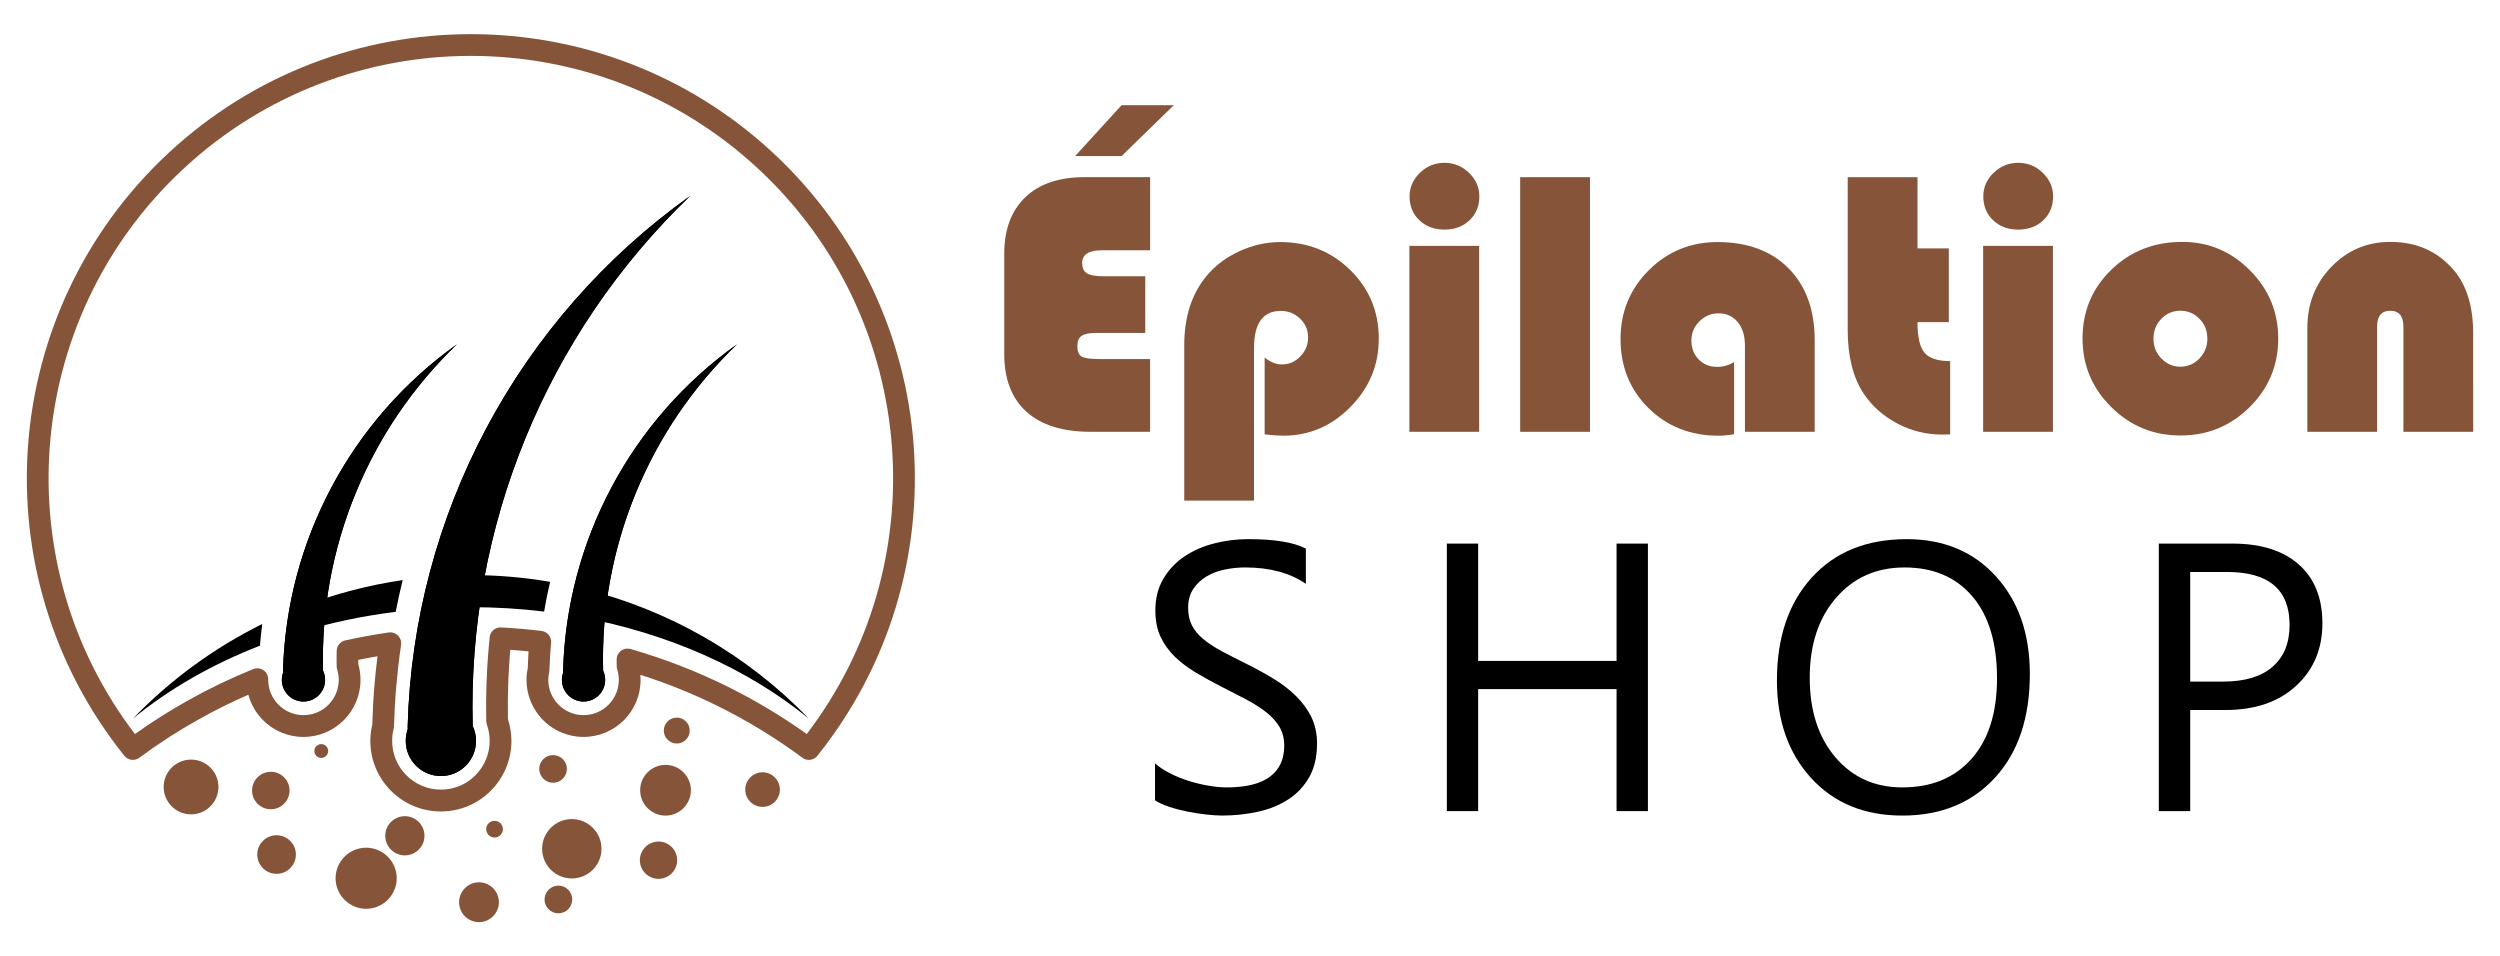
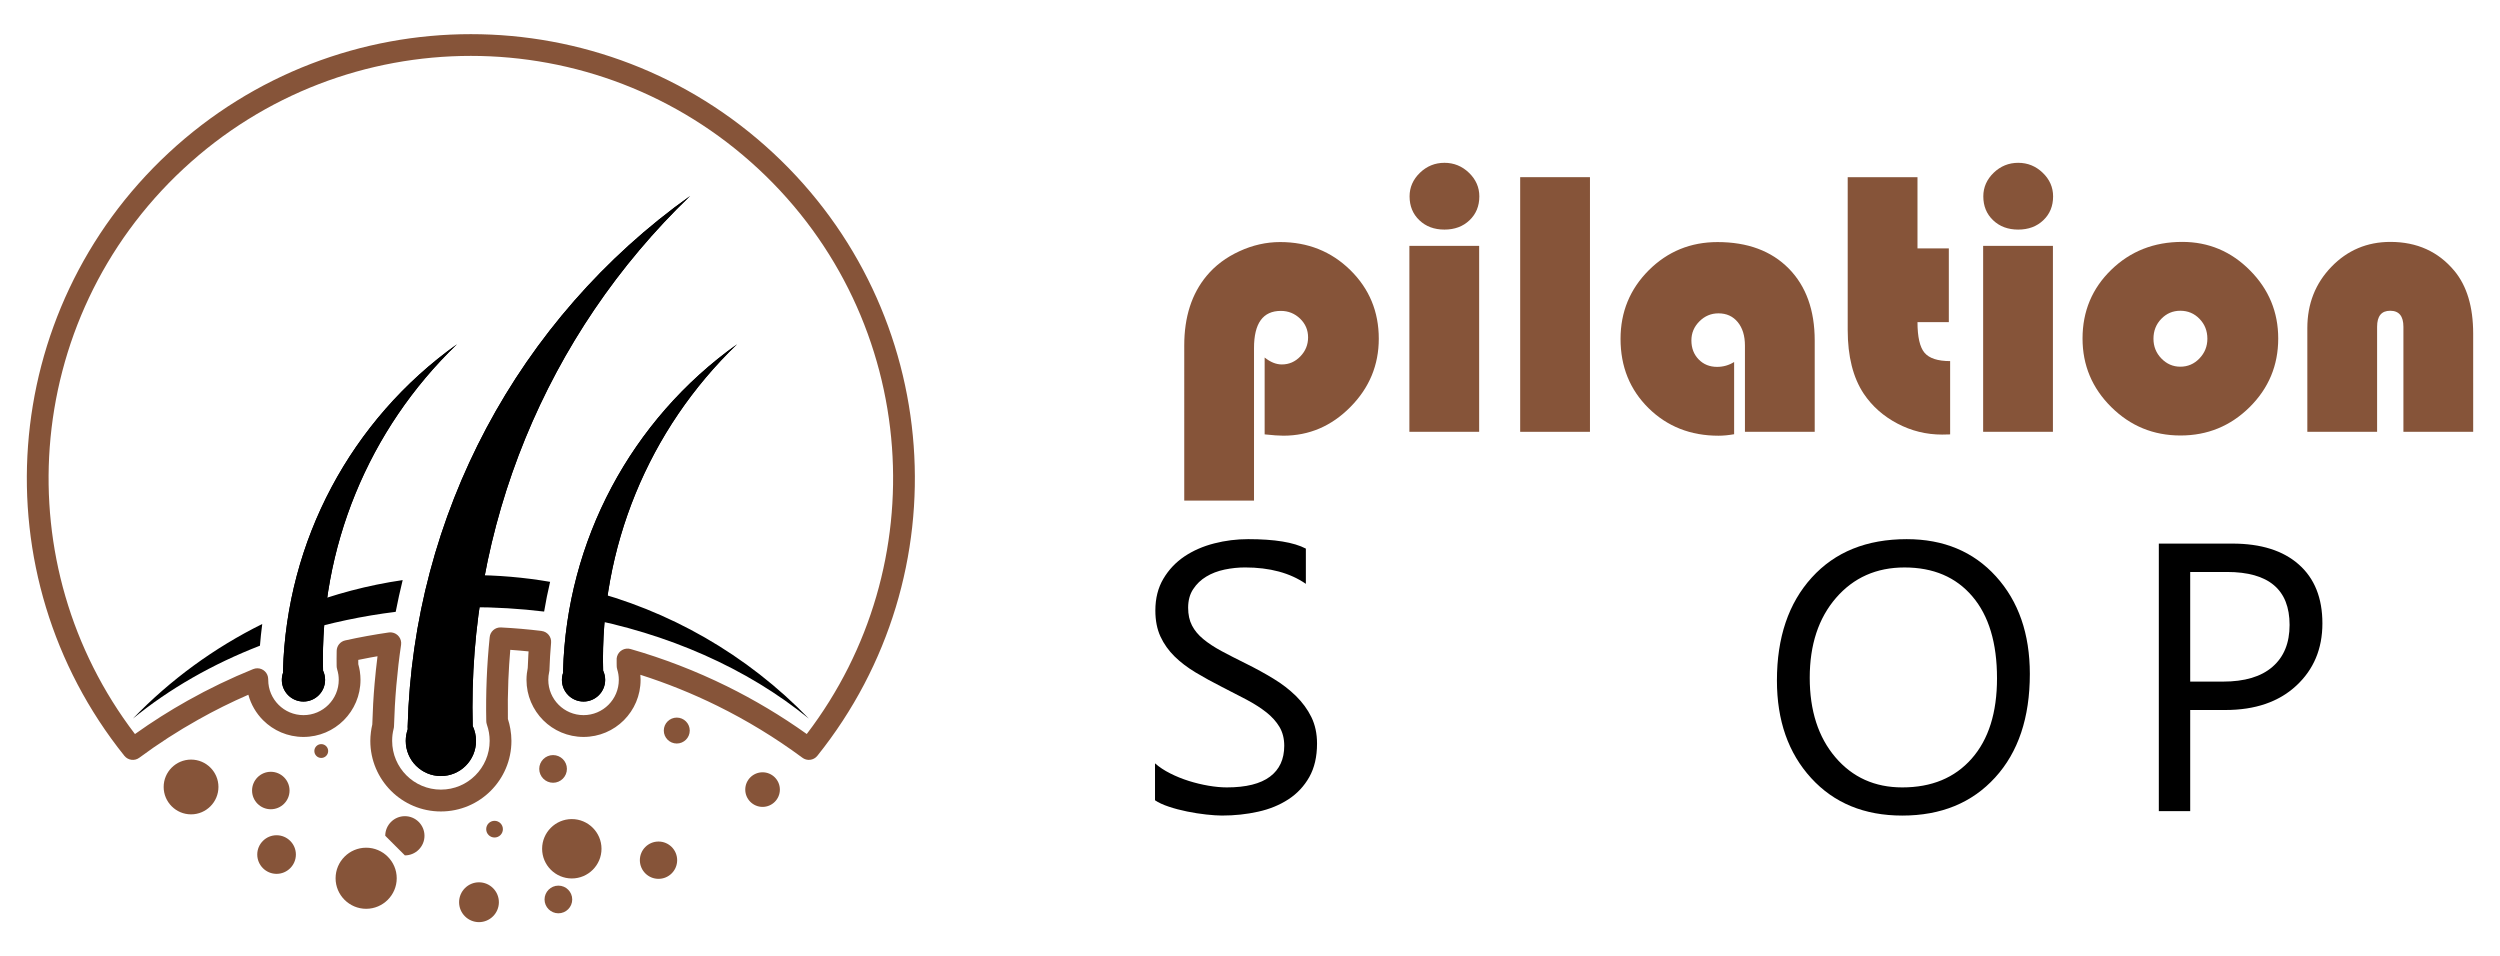
<svg xmlns="http://www.w3.org/2000/svg" version="1.1" id="Calque_1" x="0px" y="0px" width="183px" height="70px" viewBox="0 0 183 70" enable-background="new 0 0 183 70" xml:space="preserve">
  <g>
    <g>
      <g>
        <g>
          <path fill-rule="evenodd" clip-rule="evenodd" d="M9.725,52.604c2.764-2.864,5.974-5.195,9.471-6.927      c-0.07,0.525-0.125,1.056-0.168,1.587C15.569,48.607,12.413,50.404,9.725,52.604L9.725,52.604z M22.063,44.415      c2.38-0.922,4.866-1.58,7.413-1.952c-0.189,0.769-0.359,1.543-0.511,2.323c-2.426,0.302-4.791,0.802-7.056,1.487      C21.941,45.649,21.993,45.029,22.063,44.415L22.063,44.415z M33.662,42.107c0.268-0.006,0.536-0.011,0.805-0.011      c1.957,0,3.897,0.167,5.801,0.495c-0.171,0.719-0.316,1.445-0.438,2.176c-1.761-0.213-3.555-0.322-5.363-0.322      c-0.395,0-0.787,0.005-1.18,0.015C33.395,43.671,33.519,42.889,33.662,42.107L33.662,42.107z M42.736,43.107      c6.222,1.541,11.945,4.806,16.472,9.496c-4.513-3.691-10.348-6.254-16.72-7.43C42.548,44.481,42.631,43.793,42.736,43.107z" />
          <path fill-rule="evenodd" clip-rule="evenodd" d="M53.951,25.201c-6.502,6.246-10.042,14.93-9.802,23.893      c0.096,0.206,0.149,0.435,0.149,0.673c0,0.876-0.708,1.585-1.583,1.585c-0.875,0-1.583-0.709-1.583-1.585      c0-0.182,0.033-0.362,0.091-0.527l-0.006-0.109C41.47,39.598,46.186,30.736,53.951,25.201z" />
          <path fill-rule="evenodd" clip-rule="evenodd" d="M33.449,25.201c-6.501,6.246-10.042,14.93-9.801,23.893      c0.096,0.206,0.149,0.435,0.149,0.673c0,0.876-0.709,1.585-1.584,1.585c-0.874,0-1.583-0.709-1.583-1.585      c0-0.182,0.032-0.362,0.091-0.527l-0.006-0.109C20.97,39.598,25.685,30.736,33.449,25.201z" />
          <path fill-rule="evenodd" clip-rule="evenodd" d="M50.518,14.343C39.96,24.486,34.21,38.585,34.602,53.144      c0.155,0.33,0.243,0.701,0.243,1.09c0,1.422-1.152,2.572-2.572,2.572s-2.572-1.15-2.572-2.572c0-0.3,0.053-0.589,0.146-0.855      L29.84,53.2C30.251,37.719,37.908,23.333,50.518,14.343z" />
          <path fill-rule="evenodd" clip-rule="evenodd" d="M33.449,25.201c-6.501,6.246-10.042,14.93-9.801,23.893      c0.096,0.206,0.149,0.435,0.149,0.673c0,0.876-0.709,1.585-1.584,1.585c-0.874,0-1.583-0.709-1.583-1.585      c0-0.182,0.032-0.362,0.091-0.527l-0.006-0.109C20.97,39.598,25.685,30.736,33.449,25.201L33.449,25.201z M53.951,25.201      c-6.502,6.246-10.042,14.93-9.802,23.893c0.096,0.206,0.15,0.435,0.15,0.673c0,0.876-0.71,1.585-1.584,1.585      c-0.875,0-1.583-0.709-1.583-1.585c0-0.182,0.033-0.362,0.091-0.527l-0.006-0.109C41.47,39.598,46.186,30.736,53.951,25.201      L53.951,25.201z M34.602,53.144C34.21,38.585,39.96,24.486,50.518,14.343C37.908,23.333,30.251,37.719,29.84,53.2l0.007,0.178      c-0.093,0.267-0.146,0.556-0.146,0.855c0,1.422,1.152,2.572,2.572,2.572s2.572-1.15,2.572-2.572      C34.845,53.845,34.757,53.474,34.602,53.144z" />
        </g>
      </g>
      <g>
        <path fill-rule="evenodd" clip-rule="evenodd" fill="#865439" d="M9.105,55.327C3.78,48.684,1.471,40.548,2.051,32.626     c0.582-7.922,4.054-15.636,10.29-21.432C18.58,5.396,26.523,2.5,34.467,2.5c7.943,0,15.888,2.896,22.124,8.694     c6.237,5.796,9.71,13.51,10.29,21.432c0.581,7.922-1.729,16.058-7.053,22.701c-0.273,0.341-0.769,0.396-1.11,0.127     c-1.978-1.462-4.058-2.724-6.209-3.787c-1.829-0.901-3.713-1.659-5.635-2.272c0.012,0.124,0.017,0.248,0.017,0.372     c0,1.153-0.467,2.196-1.223,2.954c-0.756,0.756-1.799,1.223-2.953,1.223c-1.151,0-2.196-0.467-2.953-1.223     c-0.754-0.758-1.223-1.801-1.223-2.954c0-0.152,0.009-0.312,0.028-0.474c0.016-0.136,0.037-0.27,0.064-0.399     c0.012-0.337,0.026-0.654,0.044-0.952c0.005-0.083,0.011-0.17,0.017-0.259c-0.222-0.021-0.443-0.043-0.667-0.062     c-0.231-0.02-0.455-0.038-0.673-0.053c-0.063,0.736-0.11,1.475-0.141,2.214c-0.039,0.949-0.049,1.899-0.033,2.847     c0.078,0.238,0.139,0.482,0.18,0.729c0.051,0.294,0.078,0.586,0.078,0.876c0,1.427-0.579,2.717-1.515,3.654     c-0.934,0.934-2.225,1.511-3.65,1.511s-2.716-0.577-3.65-1.511c-0.935-0.938-1.514-2.228-1.514-3.654     c0-0.201,0.015-0.419,0.044-0.649c0.023-0.184,0.057-0.368,0.1-0.549c0.029-1.034,0.085-2.031,0.169-2.996     c0.059-0.666,0.128-1.333,0.213-2.001c-0.17,0.027-0.336,0.056-0.501,0.087c-0.303,0.055-0.606,0.114-0.908,0.178     c0,0.104,0.001,0.21,0.002,0.314c0.049,0.17,0.086,0.343,0.114,0.515l0.003,0.028c0.029,0.2,0.045,0.403,0.045,0.606     c0,1.153-0.468,2.196-1.224,2.954c-0.756,0.756-1.799,1.223-2.953,1.223c-1.152,0-2.197-0.467-2.952-1.223     c-0.509-0.508-0.887-1.151-1.08-1.866c-1.247,0.543-2.472,1.149-3.671,1.825c-1.487,0.832-2.926,1.762-4.313,2.787     C9.855,55.724,9.371,55.657,9.105,55.327L9.105,55.327L9.105,55.327z M3.64,32.738C3.104,40.04,5.148,47.53,9.879,53.733     c1.254-0.895,2.54-1.709,3.853-2.445c1.563-0.878,3.168-1.648,4.806-2.313v0.002c0.093-0.038,0.196-0.059,0.303-0.059     c0.433,0.003,0.783,0.351,0.79,0.78c0.003,0.025,0.003,0.045,0.003,0.067c0,0.714,0.289,1.358,0.757,1.826     c0.467,0.468,1.112,0.757,1.824,0.757c0.713,0,1.358-0.289,1.825-0.757c0.466-0.468,0.756-1.112,0.756-1.826     c0-0.124-0.01-0.251-0.026-0.372l-0.004-0.021c-0.021-0.131-0.05-0.258-0.089-0.383h0.003c-0.024-0.074-0.037-0.15-0.038-0.229     c-0.002-0.183-0.004-0.368-0.004-0.559c0-0.19,0.002-0.376,0.007-0.554v-0.005v-0.002c0.007-0.358,0.256-0.682,0.623-0.762     c0.526-0.117,1.057-0.225,1.587-0.32c0.55-0.099,1.073-0.186,1.57-0.257c0.084-0.016,0.172-0.018,0.261-0.005     c0.434,0.063,0.736,0.468,0.673,0.903c-0.145,0.976-0.259,1.968-0.347,2.977c-0.088,1.019-0.144,2.013-0.171,2.98l0,0     c-0.001,0.059-0.009,0.12-0.025,0.178c-0.037,0.147-0.066,0.295-0.085,0.447c-0.017,0.132-0.026,0.284-0.026,0.449     c0,0.988,0.4,1.879,1.045,2.524c0.646,0.647,1.538,1.045,2.523,1.045s1.878-0.397,2.523-1.045     c0.646-0.646,1.046-1.536,1.046-2.524c0-0.208-0.018-0.411-0.051-0.607c-0.035-0.2-0.086-0.397-0.153-0.588h0.001     c-0.027-0.076-0.044-0.161-0.045-0.25c-0.021-1.03-0.01-2.054,0.031-3.069c0.041-1.022,0.115-2.041,0.217-3.054     c0.03-0.43,0.4-0.758,0.834-0.734c0.533,0.027,1.029,0.062,1.488,0.102c0.491,0.043,0.985,0.094,1.481,0.154l-0.001,0.003     c0.425,0.051,0.734,0.432,0.695,0.86c-0.028,0.303-0.052,0.631-0.074,0.983c-0.021,0.333-0.035,0.645-0.044,0.937     c0.002,0.069-0.003,0.143-0.021,0.213c-0.021,0.095-0.038,0.193-0.049,0.29c-0.012,0.091-0.017,0.19-0.017,0.294     c0,0.714,0.29,1.358,0.757,1.826c0.466,0.468,1.112,0.757,1.824,0.757c0.712,0,1.357-0.289,1.825-0.757     c0.467-0.468,0.756-1.112,0.756-1.826c0-0.134-0.01-0.267-0.03-0.396c-0.021-0.127-0.05-0.256-0.09-0.381h0.002     c-0.022-0.074-0.035-0.15-0.037-0.229c0-0.074-0.001-0.154-0.003-0.241l0,0v-0.005v-0.173c-0.007-0.094,0-0.19,0.028-0.284     c0.121-0.422,0.563-0.668,0.985-0.549c2.407,0.691,4.771,1.6,7.062,2.729c2.013,0.996,3.967,2.158,5.84,3.494     c4.73-6.203,6.774-13.693,6.238-20.995c-0.552-7.534-3.853-14.866-9.784-20.376c-5.93-5.513-13.485-8.268-21.041-8.268     c-7.557,0-15.112,2.755-21.043,8.268C7.494,17.872,4.193,25.204,3.64,32.738z" />
        <path fill-rule="evenodd" clip-rule="evenodd" fill="#865439" d="M19.822,59.237c0.756,0,1.373-0.613,1.373-1.371     c0-0.753-0.616-1.371-1.373-1.371c-0.756,0-1.371,0.618-1.371,1.371C18.451,58.624,19.066,59.237,19.822,59.237z" />
        <path fill-rule="evenodd" clip-rule="evenodd" fill="#865439" d="M26.802,66.524c1.232,0,2.238-1.005,2.238-2.236     s-1.006-2.236-2.238-2.236c-1.232,0-2.237,1.005-2.237,2.236S25.57,66.524,26.802,66.524z" />
        <path fill-rule="evenodd" clip-rule="evenodd" fill="#865439" d="M41.857,64.303c1.197,0,2.173-0.975,2.173-2.173     c0-1.195-0.976-2.173-2.173-2.173c-1.198,0-2.174,0.978-2.174,2.173C39.683,63.328,40.659,64.303,41.857,64.303z" />
-         <path fill-rule="evenodd" clip-rule="evenodd" fill="#865439" d="M48.716,59.703c1.022,0,1.858-0.834,1.858-1.856     c0-1.023-0.835-1.859-1.858-1.859c-1.023,0-1.857,0.836-1.857,1.859C46.859,58.869,47.693,59.703,48.716,59.703z" />
        <path fill-rule="evenodd" clip-rule="evenodd" fill="#865439" d="M49.54,54.426c0.521,0,0.95-0.426,0.95-0.949     s-0.428-0.949-0.95-0.949c-0.523,0-0.95,0.426-0.95,0.949S49.016,54.426,49.54,54.426z" />
        <path fill-rule="evenodd" clip-rule="evenodd" fill="#865439" d="M40.485,57.298c0.558,0,1.013-0.457,1.013-1.016     c0-0.556-0.455-1.01-1.013-1.01c-0.557,0-1.013,0.454-1.013,1.01C39.472,56.841,39.928,57.298,40.485,57.298z" />
        <path fill-rule="evenodd" clip-rule="evenodd" fill="#865439" d="M23.516,55.482c0.279,0,0.506-0.229,0.506-0.508     c0-0.276-0.227-0.505-0.506-0.505s-0.506,0.229-0.506,0.505C23.01,55.254,23.237,55.482,23.516,55.482z" />
        <path fill-rule="evenodd" clip-rule="evenodd" fill="#865439" d="M13.986,59.611c1.104,0,2.004-0.901,2.004-2.006     s-0.9-2.003-2.004-2.003c-1.104,0-2.006,0.898-2.006,2.003S12.881,59.611,13.986,59.611z" />
        <path fill-rule="evenodd" clip-rule="evenodd" fill="#865439" d="M55.821,59.065c0.696,0,1.266-0.568,1.266-1.267     s-0.57-1.266-1.266-1.266c-0.698,0-1.268,0.567-1.268,1.266S55.123,59.065,55.821,59.065z" />
        <path fill-rule="evenodd" clip-rule="evenodd" fill="#865439" d="M20.245,63.966c0.778,0,1.414-0.635,1.414-1.415     c0-0.776-0.635-1.411-1.414-1.411c-0.78,0-1.414,0.635-1.414,1.411C18.832,63.331,19.465,63.966,20.245,63.966z" />
        <path fill-rule="evenodd" clip-rule="evenodd" fill="#865439" d="M35.061,67.5c0.802,0,1.457-0.655,1.457-1.458     c0-0.802-0.655-1.457-1.457-1.457c-0.802,0-1.456,0.655-1.456,1.457C33.605,66.845,34.259,67.5,35.061,67.5z" />
        <circle fill-rule="evenodd" clip-rule="evenodd" fill="#865439" cx="48.203" cy="62.966" r="1.365" />
-         <path fill-rule="evenodd" clip-rule="evenodd" fill="#865439" d="M29.637,62.614c0.79,0,1.435-0.642,1.435-1.435     c0-0.789-0.645-1.435-1.435-1.435c-0.791,0-1.437,0.646-1.437,1.435C28.201,61.973,28.846,62.614,29.637,62.614z" />
+         <path fill-rule="evenodd" clip-rule="evenodd" fill="#865439" d="M29.637,62.614c0.79,0,1.435-0.642,1.435-1.435     c0-0.789-0.645-1.435-1.435-1.435c-0.791,0-1.437,0.646-1.437,1.435z" />
        <circle fill-rule="evenodd" clip-rule="evenodd" fill="#865439" cx="36.201" cy="60.695" r="0.611" />
        <path fill-rule="evenodd" clip-rule="evenodd" fill="#865439" d="M40.874,66.854c0.559,0,1.013-0.454,1.013-1.013     c0-0.556-0.454-1.013-1.013-1.013c-0.557,0-1.013,0.457-1.013,1.013C39.861,66.4,40.317,66.854,40.874,66.854z" />
      </g>
    </g>
    <g>
      <g>
-         <path fill="#865439" d="M83.833,20.221v4.151h-3.619c-0.491,0-0.84,0.07-1.044,0.218c-0.206,0.142-0.308,0.389-0.308,0.736     c0,0.394,0.105,0.649,0.315,0.772c0.208,0.124,0.636,0.185,1.282,0.185h3.729v5.325h-4.355c-2.05,0-3.614-0.491-4.697-1.469     c-1.084-0.979-1.625-2.391-1.625-4.24v-7.304c0-1.786,0.512-3.17,1.537-4.151c1.023-0.983,2.464-1.476,4.322-1.476h4.819v5.352     H80.65c-0.954,0-1.433,0.313-1.433,0.93c0,0.363,0.114,0.617,0.341,0.757c0.228,0.142,0.634,0.214,1.215,0.214H83.833z      M85.922,7.7l-3.823,3.725H78.7L82.099,7.7H85.922z" />
        <path fill="#865439" d="M91.794,36.646h-5.107V25.283c0-2.082,0.546-3.78,1.638-5.091c0.629-0.757,1.428-1.355,2.398-1.8     c0.968-0.447,1.963-0.673,2.982-0.673c2.03,0,3.742,0.686,5.134,2.048c1.393,1.369,2.088,3.043,2.088,5.027     c0,1.93-0.691,3.596-2.075,4.995c-1.382,1.403-3.022,2.104-4.914,2.104c-0.311,0-0.765-0.032-1.366-0.096v-5.627     c0.419,0.337,0.838,0.508,1.256,0.508c0.529,0,0.98-0.196,1.358-0.59c0.377-0.391,0.566-0.853,0.566-1.391     c0-0.539-0.196-0.996-0.587-1.374c-0.392-0.375-0.86-0.565-1.405-0.565c-1.311,0-1.966,0.903-1.966,2.719V36.646z" />
        <path fill="#865439" d="M108.274,17.996v13.612h-5.107V17.996H108.274z M105.733,11.918c0.691,0,1.291,0.243,1.796,0.73     c0.504,0.488,0.758,1.063,0.758,1.727c0,0.711-0.24,1.292-0.718,1.747c-0.477,0.457-1.091,0.684-1.836,0.684     c-0.747,0-1.357-0.227-1.835-0.684c-0.478-0.455-0.717-1.036-0.717-1.747c0-0.663,0.253-1.238,0.757-1.727     C104.444,12.161,105.042,11.918,105.733,11.918z" />
        <path fill="#865439" d="M116.385,12.969v18.64h-5.108v-18.64H116.385z" />
        <path fill="#865439" d="M126.938,26.499v5.287c-0.419,0.073-0.8,0.108-1.146,0.108c-2.048,0-3.755-0.676-5.121-2.021     c-1.364-1.348-2.047-3.034-2.047-5.065c0-1.975,0.69-3.65,2.068-5.027c1.379-1.373,3.057-2.061,5.031-2.061     c2.203,0,3.939,0.647,5.21,1.932c1.27,1.29,1.904,3.047,1.904,5.279v6.678h-5.107v-6.308c0-0.722-0.176-1.295-0.526-1.722     c-0.352-0.429-0.821-0.642-1.413-0.642c-0.538,0-1.001,0.194-1.393,0.586s-0.587,0.855-0.587,1.395     c0,0.563,0.178,1.028,0.532,1.391c0.354,0.365,0.805,0.546,1.353,0.546C126.142,26.854,126.556,26.737,126.938,26.499z" />
        <path fill="#865439" d="M140.36,12.969v5.215h2.294v5.396h-2.294c0,1.082,0.171,1.831,0.511,2.237     c0.345,0.411,0.968,0.616,1.879,0.616v5.366c-0.264,0.01-0.46,0.013-0.587,0.013c-1.155,0-2.247-0.267-3.271-0.806     c-1.023-0.538-1.847-1.264-2.465-2.184c-0.782-1.175-1.175-2.732-1.175-4.672V12.969H140.36z" />
        <path fill="#865439" d="M150.274,17.996v13.612h-5.108V17.996H150.274z M147.732,11.918c0.692,0,1.291,0.243,1.796,0.73     c0.507,0.488,0.759,1.063,0.759,1.727c0,0.711-0.237,1.292-0.717,1.747c-0.479,0.457-1.091,0.684-1.838,0.684     c-0.745,0-1.357-0.227-1.836-0.684c-0.478-0.455-0.717-1.036-0.717-1.747c0-0.663,0.253-1.238,0.757-1.727     C146.442,12.161,147.04,11.918,147.732,11.918z" />
        <path fill="#865439" d="M159.738,17.707c1.928,0,3.582,0.695,4.96,2.084c1.379,1.386,2.068,3.049,2.068,4.989     c0,1.966-0.698,3.642-2.096,5.025c-1.399,1.384-3.083,2.073-5.058,2.073c-1.978,0-3.664-0.692-5.065-2.079     c-1.403-1.389-2.105-3.063-2.105-5.02c0-1.993,0.702-3.671,2.105-5.032C155.949,18.387,157.676,17.707,159.738,17.707z      M159.599,22.747c-0.545,0-1.011,0.197-1.393,0.594c-0.384,0.396-0.572,0.881-0.572,1.454c0,0.564,0.19,1.044,0.579,1.445     c0.388,0.401,0.849,0.602,1.386,0.602c0.547,0,1.014-0.2,1.399-0.602c0.385-0.401,0.582-0.881,0.582-1.445     c0-0.573-0.19-1.058-0.574-1.454C160.623,22.944,160.153,22.747,159.599,22.747z" />
        <path fill="#865439" d="M181.036,31.608h-5.106v-7.689c0-0.781-0.321-1.172-0.969-1.172c-0.638,0-0.957,0.391-0.957,1.172v7.689     h-5.107v-7.592c0-1.777,0.588-3.271,1.764-4.487c1.172-1.213,2.613-1.822,4.314-1.822c1.945,0,3.507,0.705,4.684,2.117     c0.916,1.102,1.378,2.635,1.378,4.601V31.608z" />
      </g>
      <g>
        <path d="M84.547,58.58v-2.704c0.309,0.274,0.678,0.518,1.111,0.736c0.432,0.219,0.888,0.403,1.366,0.554     c0.478,0.15,0.957,0.265,1.439,0.348c0.483,0.082,0.93,0.124,1.339,0.124c1.411,0,2.465-0.264,3.161-0.787     c0.695-0.522,1.044-1.276,1.044-2.26c0-0.527-0.116-0.987-0.349-1.381c-0.232-0.388-0.553-0.746-0.961-1.069     c-0.41-0.321-0.896-0.632-1.454-0.929c-0.561-0.297-1.163-0.607-1.81-0.935c-0.683-0.346-1.321-0.698-1.911-1.051     c-0.592-0.355-1.107-0.746-1.543-1.174c-0.437-0.429-0.782-0.914-1.032-1.454c-0.25-0.541-0.375-1.176-0.375-1.907     c0-0.892,0.195-1.666,0.587-2.326c0.39-0.66,0.904-1.203,1.543-1.635c0.636-0.424,1.361-0.743,2.177-0.952     c0.814-0.21,1.645-0.312,2.49-0.312c1.931,0,3.337,0.229,4.22,0.692v2.58c-1.156-0.8-2.64-1.201-4.453-1.201     c-0.499,0-1,0.053-1.501,0.157c-0.501,0.107-0.947,0.276-1.337,0.514c-0.393,0.235-0.71,0.54-0.956,0.916     c-0.247,0.37-0.371,0.827-0.371,1.363c0,0.501,0.094,0.935,0.282,1.298c0.186,0.362,0.461,0.695,0.826,0.995     c0.363,0.303,0.807,0.592,1.33,0.876c0.524,0.281,1.127,0.589,1.81,0.927c0.701,0.348,1.366,0.711,1.993,1.094     c0.628,0.379,1.179,0.806,1.652,1.27c0.473,0.466,0.85,0.978,1.127,1.542c0.276,0.563,0.416,1.211,0.416,1.939     c0,0.965-0.19,1.78-0.566,2.45c-0.378,0.67-0.888,1.214-1.53,1.633c-0.643,0.419-1.38,0.722-2.22,0.906     c-0.837,0.188-1.719,0.282-2.648,0.282c-0.31,0-0.692-0.028-1.146-0.076c-0.456-0.051-0.921-0.122-1.394-0.219     c-0.474-0.096-0.923-0.213-1.345-0.355C85.14,58.91,84.801,58.753,84.547,58.58z" />
-         <path d="M120.627,59.373h-2.294v-8.931h-10.132v8.931h-2.292V39.791h2.292v8.588h10.132v-8.588h2.294V59.373z" />
        <path d="M139.245,59.7c-2.776,0-4.999-0.917-6.67-2.748c-1.671-1.828-2.504-4.206-2.504-7.139c0-3.151,0.85-5.662,2.551-7.537     c1.703-1.876,4.02-2.81,6.951-2.81c2.703,0,4.882,0.908,6.532,2.727c1.653,1.822,2.479,4.202,2.479,7.142     c0,3.195-0.845,5.722-2.539,7.577C144.352,58.771,142.084,59.7,139.245,59.7z M139.409,41.538c-2.057,0-3.727,0.744-5.012,2.227     c-1.282,1.482-1.925,3.431-1.925,5.846c0,2.409,0.627,4.352,1.878,5.821c1.252,1.47,2.883,2.206,4.895,2.206     c2.149,0,3.842-0.7,5.079-2.104c1.238-1.401,1.857-3.361,1.857-5.883c0-2.585-0.599-4.583-1.803-5.994     C143.178,42.244,141.521,41.538,139.409,41.538z" />
        <path d="M160.323,51.972v7.401h-2.297V39.791h5.382c2.094,0,3.713,0.511,4.866,1.531c1.152,1.018,1.726,2.455,1.726,4.312     c0,1.858-0.638,3.38-1.918,4.563c-1.277,1.183-3.007,1.775-5.18,1.775H160.323z M160.323,41.868v8.025h2.402     c1.583,0,2.793-0.359,3.622-1.083c0.837-0.724,1.251-1.745,1.251-3.065c0-2.587-1.53-3.877-4.585-3.877H160.323z" />
      </g>
    </g>
  </g>
</svg>